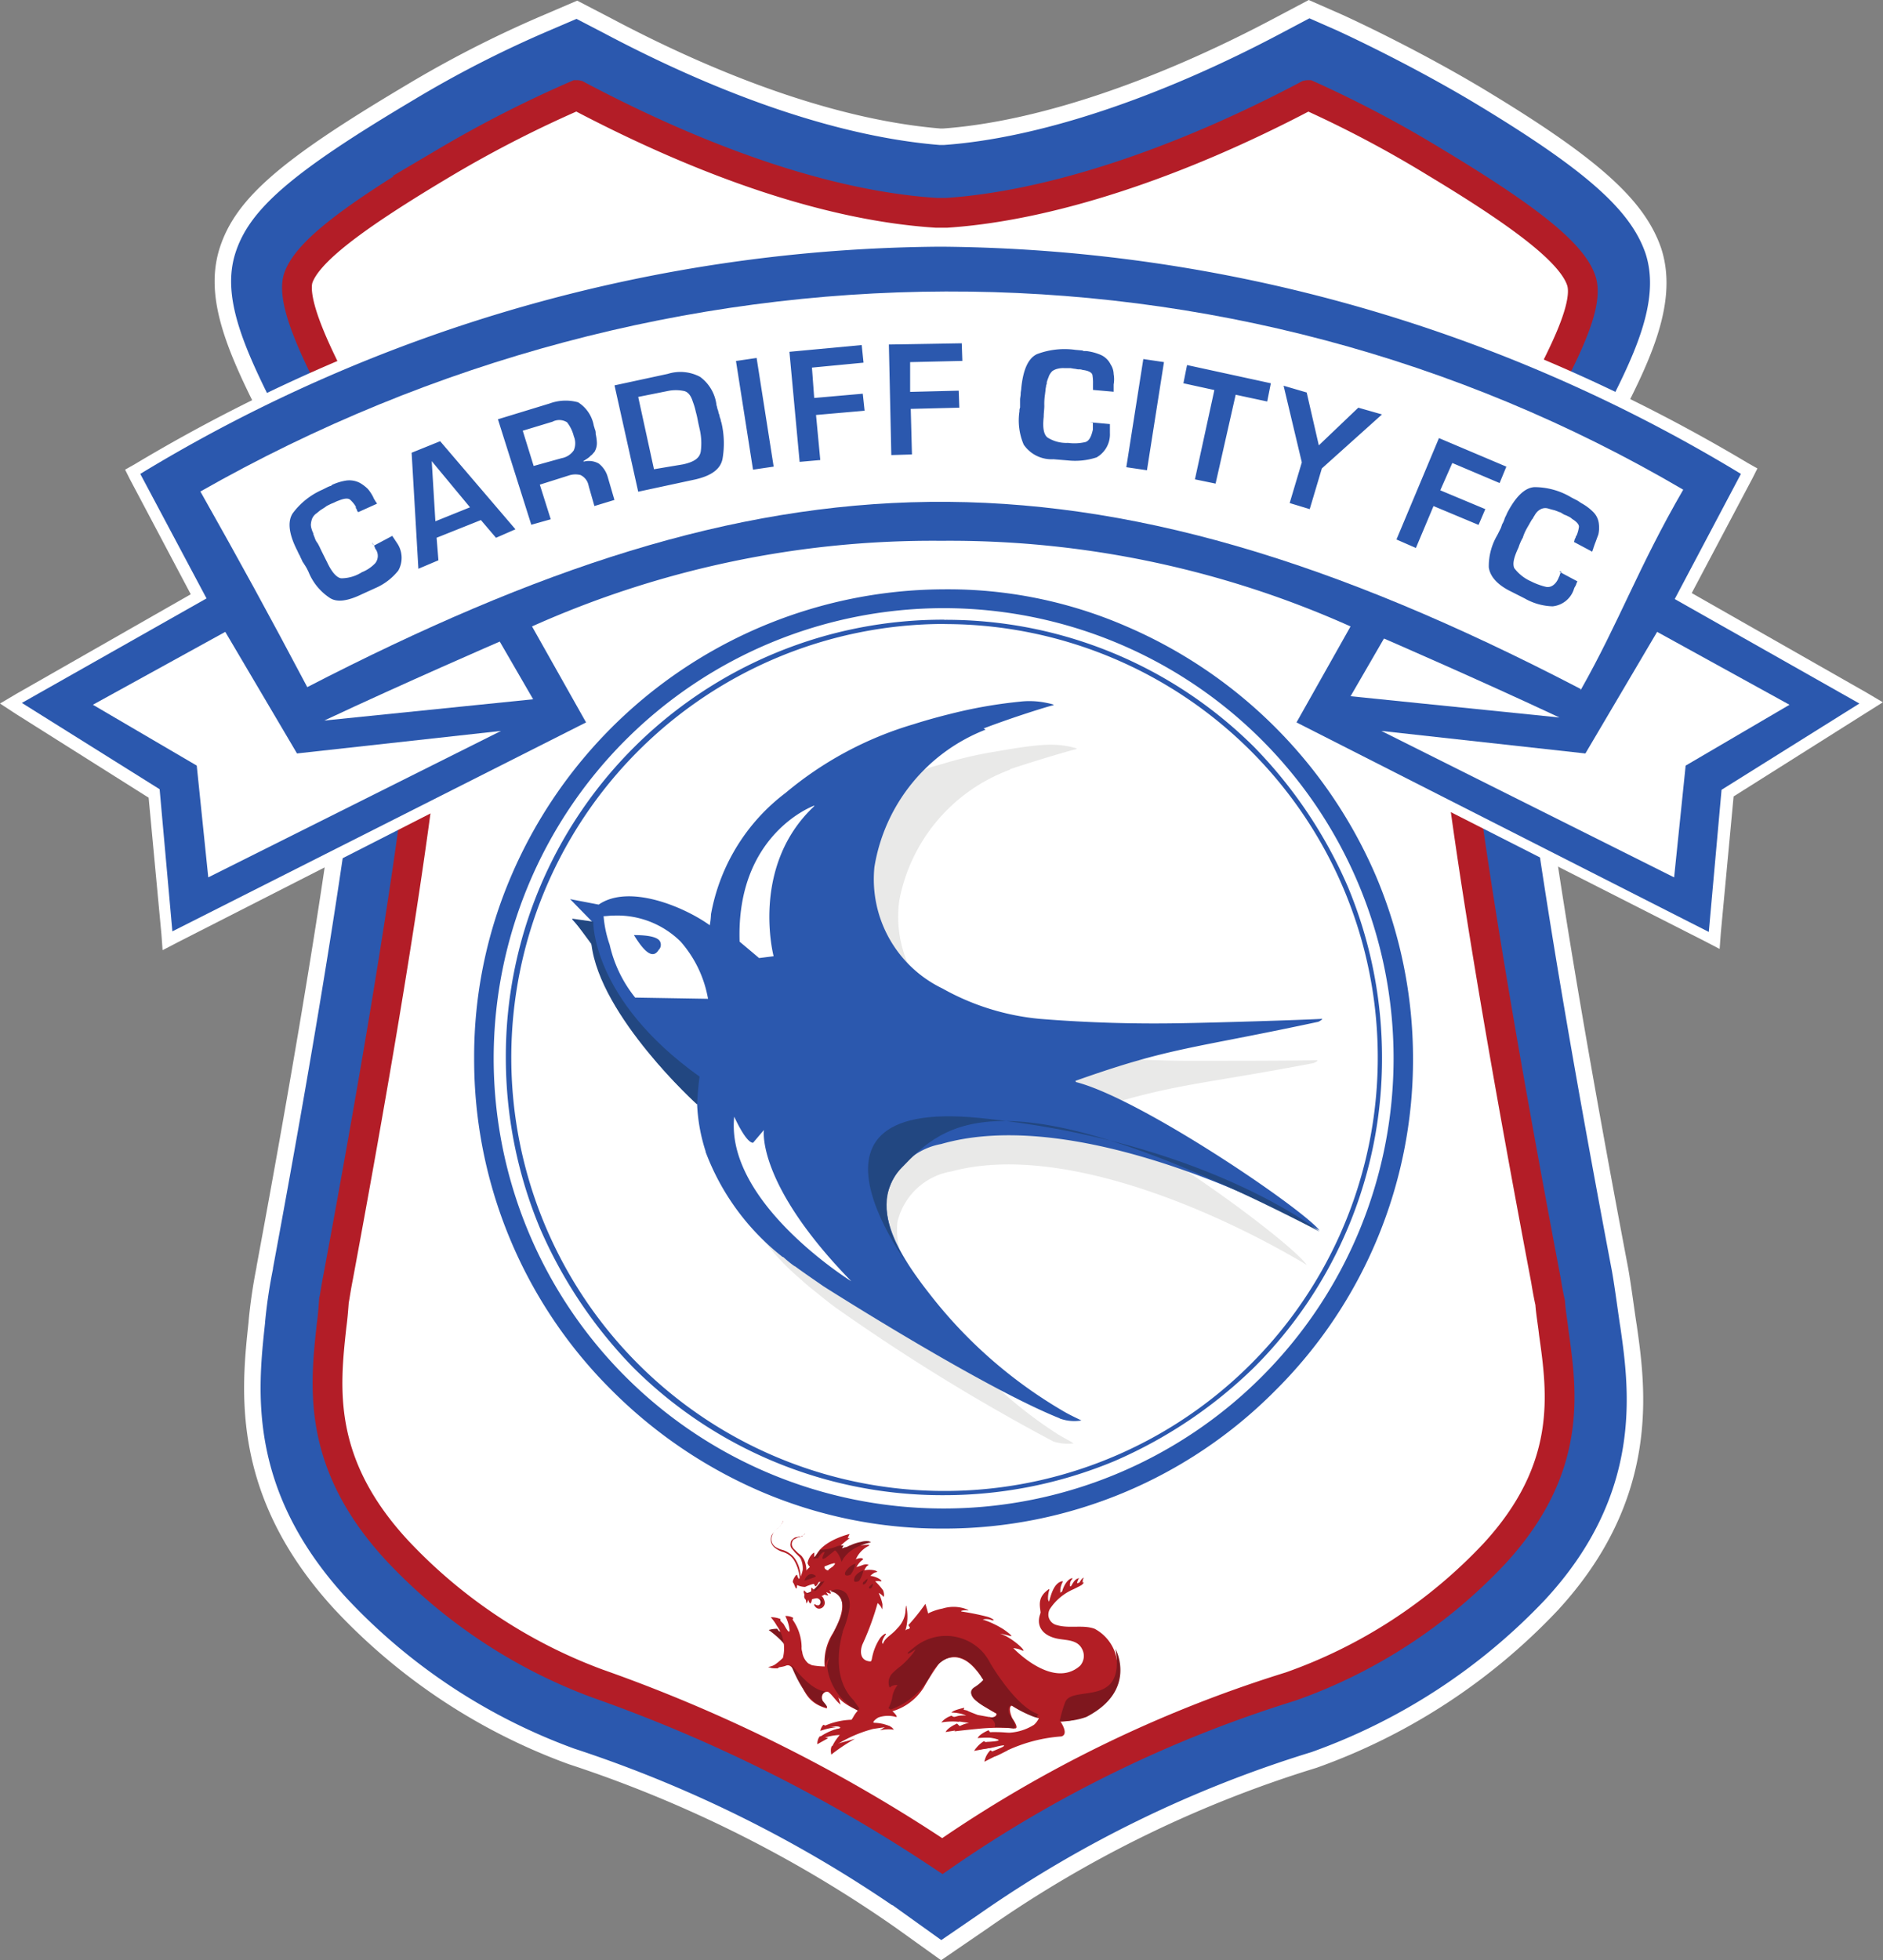
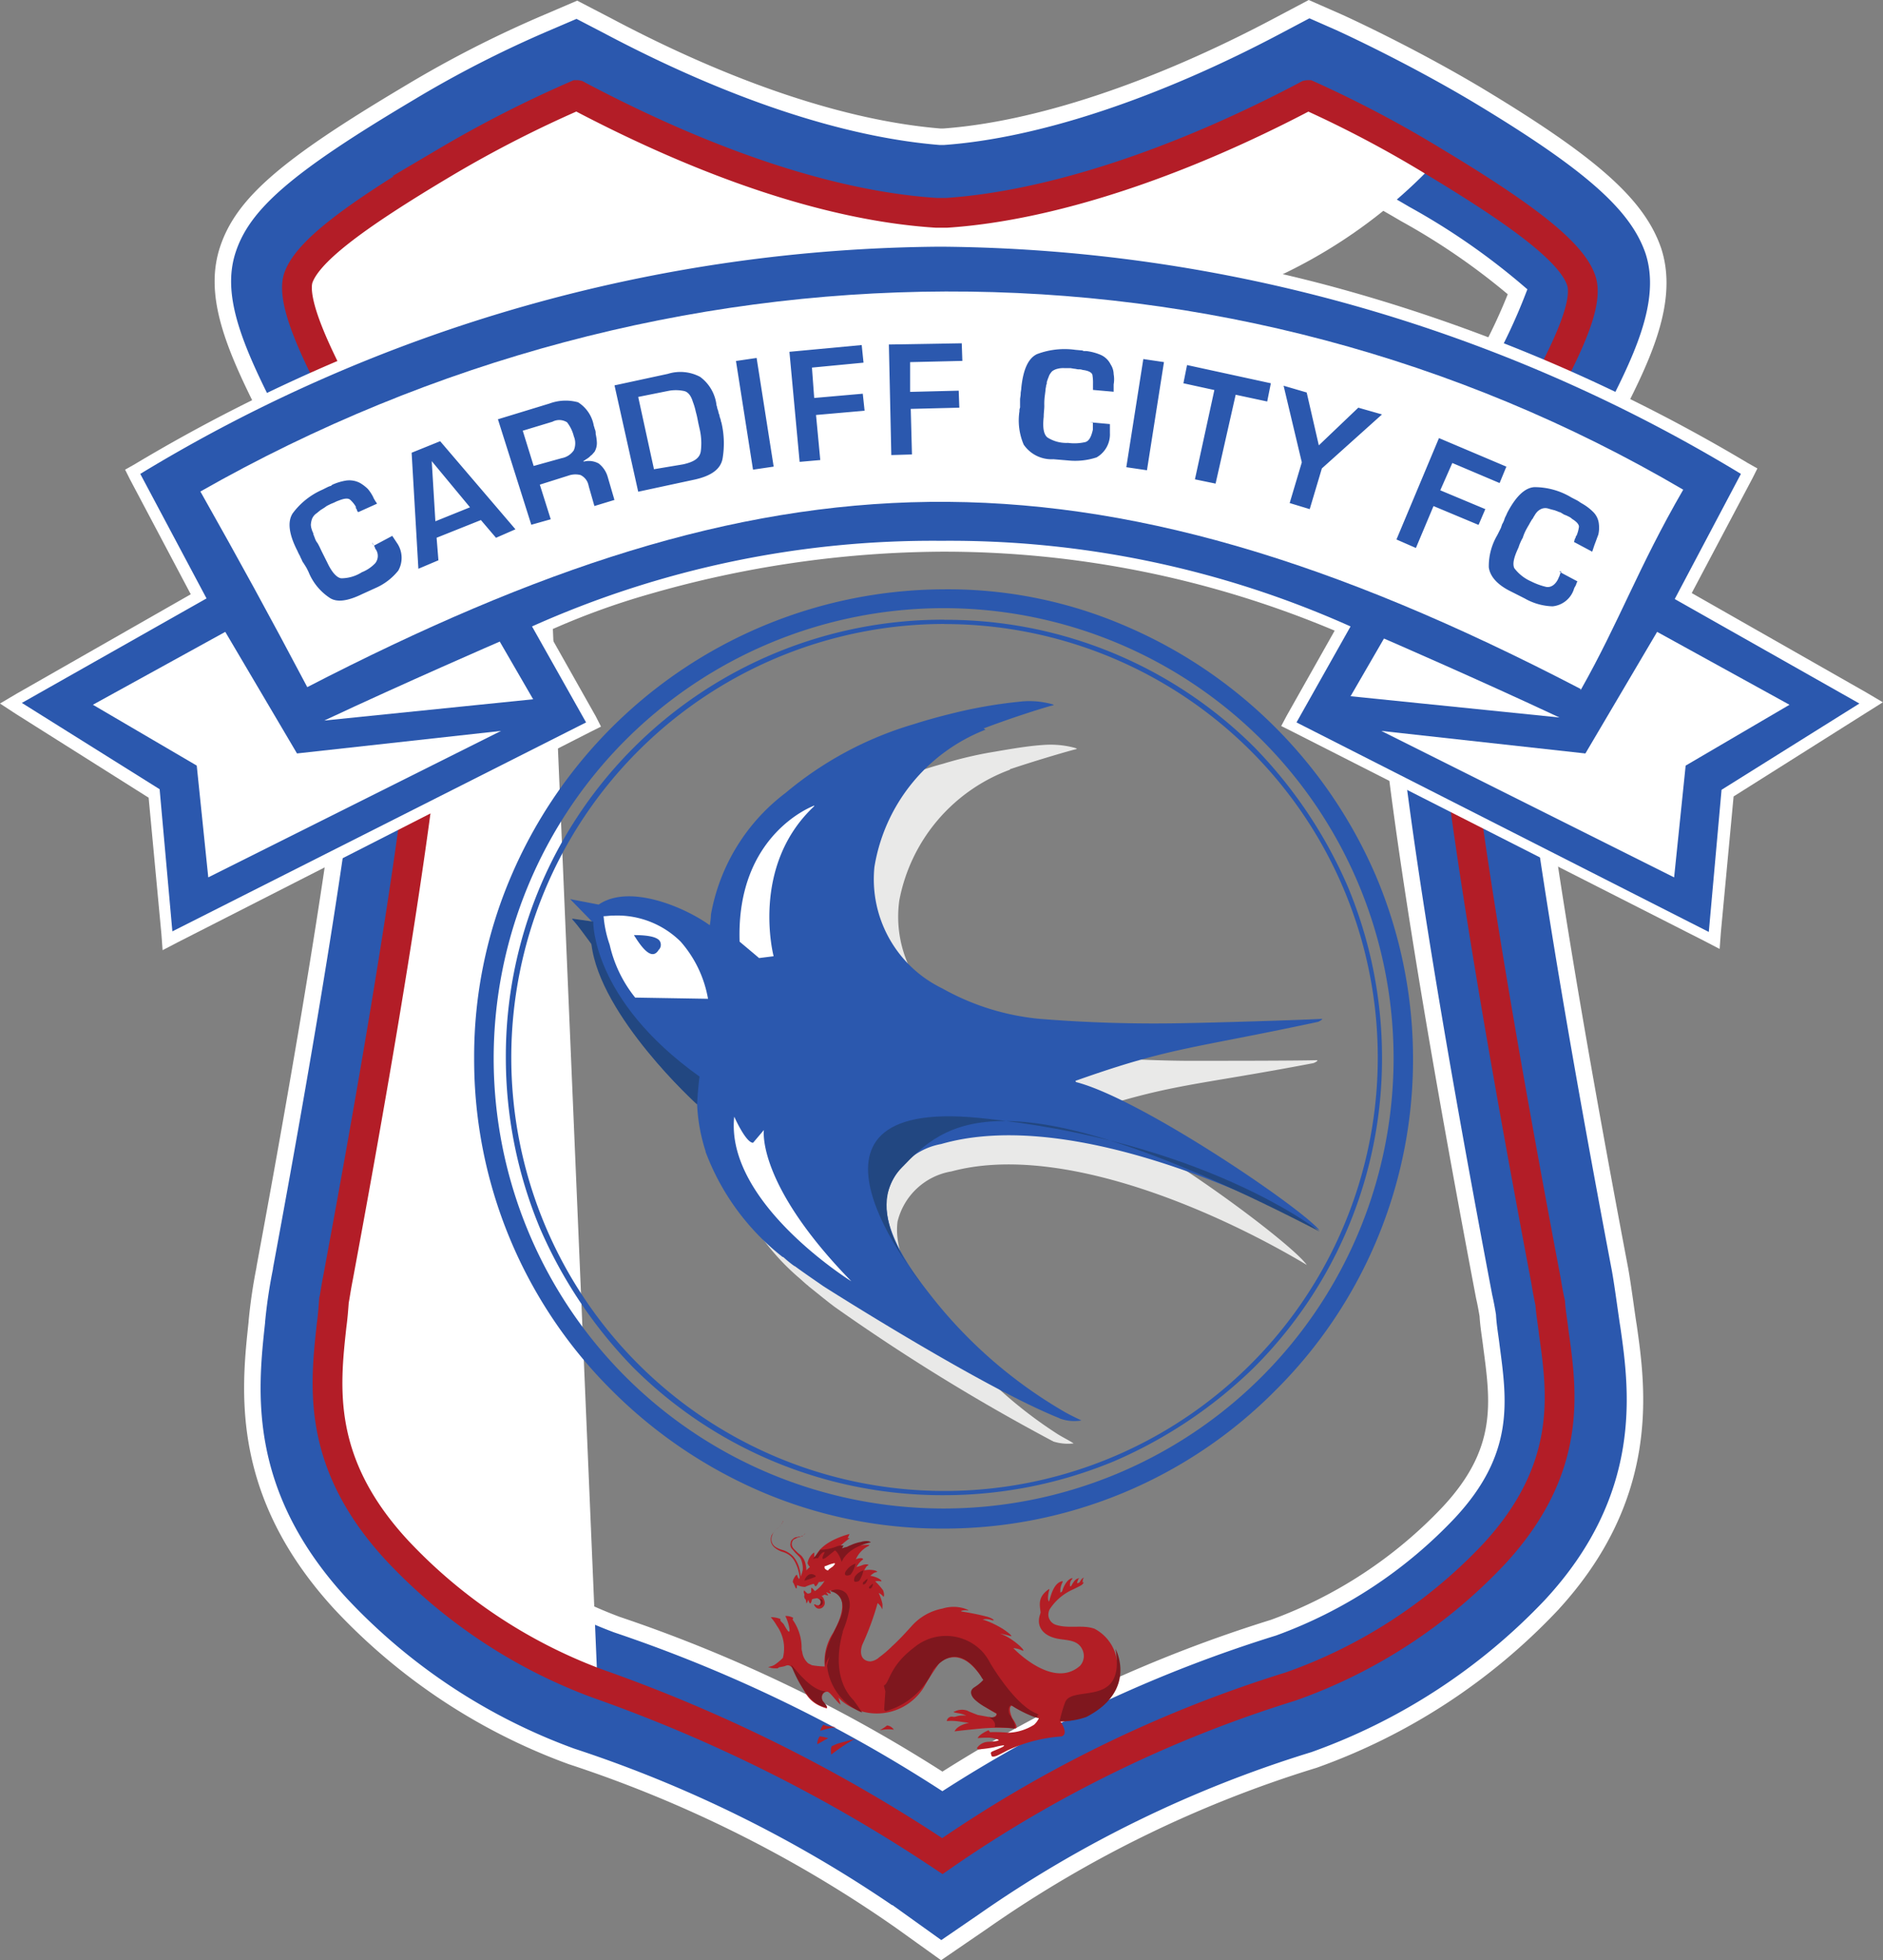
<svg xmlns="http://www.w3.org/2000/svg" viewBox="0 0 83.613 87">
  <rect x="0" y="0" width="83.613" height="87" fill="#808080" stroke="none" />
  <path data-name="Path 526" d="M17.688 58.216c-.027.351-.081.7-.108 1.079v.027c-.27 2.562-.539 4.773 2.157 7.685a20.125 20.125 0 0 0 7.658 5.1 64.907 64.907 0 0 1 14.452 6.957 60.767 60.767 0 0 1 14.7-6.822 20.2 20.2 0 0 0 7.792-5.123c2.535-2.723 2.211-4.907 1.887-7.361-.054-.458-.135-.89-.162-1.375-.027-.162-.081-.485-.162-.836-5.1-26.855-4.53-30.684-4.341-31.925.162-1.186.917-3.128 4.1-9.033.135-.243.216-.458.27-.539a24.8 24.8 0 0 0 1.456-3.1 29.905 29.905 0 0 0-4.988-3.451c-1.51-.89-3.02-1.7-4.071-2.184-5.774 2.852-11.439 4.632-16.074 4.955h-.89a43.894 43.894 0 0 1-15.991-4.961c-1.079.512-2.562 1.267-4.071 2.157a34.948 34.948 0 0 0-5.124 3.456 29.67 29.67 0 0 0 1.51 3.236c.054.108.162.3.3.593 2.723 5.042 3.829 7.415 4.018 8.844.189 1.24.755 5.069-4.179 31.79v.027a5.6 5.6 0 0 1-.135.809m24.101 28.333-1.807-1.294a55.829 55.829 0 0 0-14.614-7.307 26.415 26.415 0 0 1-10.218-6.741c-4.584-4.961-4.071-9.545-3.748-12.538v-.027a23.054 23.054 0 0 1 .351-2.373v-.027c4.368-23.512 4.314-28.662 4.179-29.741-.108-.485-.728-2-3.343-6.876a3.909 3.909 0 0 0-.377-.674c-1.753-3.37-2.8-5.743-2.1-7.873.674-2.049 2.615-3.721 8.008-6.93a49.684 49.684 0 0 1 6.17-3.154l1.321-.566 1.348.7c5.447 2.889 10.543 4.589 14.776 4.936h.162c4.125-.297 9.41-2.047 14.853-4.935l1.375-.728 1.348.593c.944.431 3.478 1.645 6.067 3.182 5.123 3.074 7.172 4.907 7.873 6.957.755 2.319-.593 4.961-2.022 7.712a4.275 4.275 0 0 1-.351.62c-2.773 5.152-3.312 6.632-3.42 7.037-.135 1.079-.162 6.255 4.314 29.848.135.755.3 2.049.377 2.508.4 2.8 1.052 7.55-3.451 12.4a26.949 26.949 0 0 1-10.516 6.849 52.5 52.5 0 0 0-14.7 7.172Z" fill="#2b58ae" />
  <path data-name="Path 527" d="M17.688 58.216c-.027.351-.081.7-.108 1.079v.027c-.27 2.562-.539 4.773 2.157 7.685a20.125 20.125 0 0 0 7.658 5.1 64.907 64.907 0 0 1 14.452 6.957 60.767 60.767 0 0 1 14.7-6.822 20.2 20.2 0 0 0 7.792-5.123c2.535-2.723 2.211-4.907 1.887-7.361-.054-.458-.135-.89-.162-1.375-.027-.162-.081-.485-.162-.836-5.1-26.855-4.53-30.684-4.341-31.925.162-1.186.917-3.128 4.1-9.033.135-.243.216-.458.27-.539a24.8 24.8 0 0 0 1.456-3.1 29.905 29.905 0 0 0-4.988-3.451c-1.51-.89-3.02-1.7-4.071-2.184-5.774 2.852-11.439 4.632-16.074 4.955h-.89a43.894 43.894 0 0 1-15.991-4.961c-1.079.512-2.562 1.267-4.071 2.157a34.948 34.948 0 0 0-5.124 3.456 29.67 29.67 0 0 0 1.51 3.236c.054.108.162.3.3.593 2.723 5.042 3.829 7.415 4.018 8.844.189 1.24.755 5.069-4.179 31.79v.027a5.6 5.6 0 0 1-.135.809Zm24.105 28.338-1.807-1.294a55.829 55.829 0 0 0-14.614-7.307 26.415 26.415 0 0 1-10.218-6.741c-4.584-4.961-4.071-9.545-3.748-12.538v-.027a23.054 23.054 0 0 1 .351-2.373v-.027c4.368-23.512 4.314-28.662 4.179-29.741-.108-.485-.728-2-3.343-6.876a3.909 3.909 0 0 0-.377-.674c-1.753-3.37-2.8-5.743-2.1-7.873.674-2.049 2.615-3.721 8.008-6.93a49.684 49.684 0 0 1 6.17-3.154l1.321-.566 1.348.7c5.447 2.889 10.543 4.589 14.776 4.936h.162c4.125-.297 9.41-2.047 14.853-4.935l1.375-.728 1.348.593c.944.431 3.478 1.645 6.067 3.182 5.123 3.074 7.172 4.907 7.873 6.957.755 2.319-.593 4.961-2.022 7.712a4.275 4.275 0 0 1-.351.62c-2.773 5.152-3.312 6.632-3.42 7.037-.135 1.079-.162 6.255 4.314 29.848.135.755.3 2.049.377 2.508.4 2.8 1.052 7.55-3.451 12.4a26.949 26.949 0 0 1-10.516 6.849 52.5 52.5 0 0 0-14.7 7.172Z" fill="none" stroke="#fff" stroke-miterlimit="41.738" stroke-width=".732" />
-   <path data-name="Path 528" d="M26.532 74.722a23.255 23.255 0 0 1-8.871-5.878c-3.613-3.883-3.236-7.28-2.939-10 .054-.4.081-.755.108-1.132.027-.081.081-.512.189-1.052 3.155-16.96 4.584-27.5 4.125-30.469-.243-1.591-3.613-7.631-3.991-8.386-1.025-1.941-2.238-4.368-1.914-5.447.377-1.132 2.292-2.642 6.606-5.2a52.59 52.59 0 0 1 5.77-2.939c.027 0 .027.027.054.027 5.824 3.074 11.3 4.907 15.908 5.2h.458c4.53-.3 10.219-2.157 15.989-5.2.027 0 .027-.027.054-.027a50.717 50.717 0 0 1 5.662 2.993c4.125 2.481 6.067 4.044 6.471 5.231.377 1.079-.782 3.29-1.834 5.285-.377.7-3.8 6.9-4.018 8.493-.458 2.966 1.052 13.536 4.287 30.6.081.512.162.89.189 1 .027.431.108.863.162 1.348.377 2.669.836 6.013-2.642 9.788a22.8 22.8 0 0 1-9.06 5.9 56.392 56.392 0 0 0-15.45 7.523 68.623 68.623 0 0 0-15.313-7.658" fill="#fff" />
+   <path data-name="Path 528" d="M26.532 74.722a23.255 23.255 0 0 1-8.871-5.878c-3.613-3.883-3.236-7.28-2.939-10 .054-.4.081-.755.108-1.132.027-.081.081-.512.189-1.052 3.155-16.96 4.584-27.5 4.125-30.469-.243-1.591-3.613-7.631-3.991-8.386-1.025-1.941-2.238-4.368-1.914-5.447.377-1.132 2.292-2.642 6.606-5.2a52.59 52.59 0 0 1 5.77-2.939c.027 0 .027.027.054.027 5.824 3.074 11.3 4.907 15.908 5.2h.458c4.53-.3 10.219-2.157 15.989-5.2.027 0 .027-.027.054-.027a50.717 50.717 0 0 1 5.662 2.993a22.8 22.8 0 0 1-9.06 5.9 56.392 56.392 0 0 0-15.45 7.523 68.623 68.623 0 0 0-15.313-7.658" fill="#fff" />
  <path data-name="Path 529" d="M26.532 74.722a23.255 23.255 0 0 1-8.871-5.878c-3.613-3.883-3.236-7.28-2.939-10 .054-.4.081-.755.108-1.132.027-.081.081-.512.189-1.052 3.155-16.96 4.584-27.5 4.125-30.469-.243-1.591-3.613-7.631-3.991-8.386-1.025-1.941-2.238-4.368-1.914-5.447.377-1.132 2.292-2.642 6.606-5.2a52.59 52.59 0 0 1 5.77-2.939c.027 0 .027.027.054.027 5.824 3.074 11.3 4.907 15.908 5.2h.458c4.53-.3 10.219-2.157 15.989-5.2.027 0 .027-.027.054-.027a50.717 50.717 0 0 1 5.662 2.993c4.125 2.481 6.067 4.044 6.471 5.231.377 1.079-.782 3.29-1.834 5.285-.377.7-3.8 6.9-4.018 8.493-.458 2.966 1.052 13.536 4.287 30.6.081.512.162.89.189 1 .027.431.108.863.162 1.348.377 2.669.836 6.013-2.642 9.788a22.8 22.8 0 0 1-9.06 5.9 56.392 56.392 0 0 0-15.45 7.523 68.623 68.623 0 0 0-15.313-7.658Z" fill="none" stroke="#b31d27" stroke-miterlimit="41.738" stroke-width="1.322" />
  <path data-name="Path 530" d="m57.216 32.142 2.4-4.26a44.739 44.739 0 0 0-17.85-3.667 44.188 44.188 0 0 0-17.823 3.667l2.4 4.26-18.874 9.6-.593-6.525-6.391-4.019 8.332-4.719-2.912-5.557.189-.1a72.591 72.591 0 0 1 18.66-7.878 67.213 67.213 0 0 1 16.987-2.211h.027a67.055 67.055 0 0 1 16.986 2.211 73.548 73.548 0 0 1 18.658 7.878l.189.108-2.939 5.554 8.332 4.719-6.363 4.018-.593 6.525Z" fill="#2b58ae" fill-rule="evenodd" />
  <g data-name="Group 133" fill="#fff">
    <path data-name="Path 531" d="M41.793 10.437h-.539a68.024 68.024 0 0 0-16.582 2.238 73.751 73.751 0 0 0-18.686 7.927l-.431.243.216.431 2.7 5.1-7.743 4.418-.728.431.7.458 5.9 3.721.566 6.04.054.728.674-.351 18.308-9.329.485-.243-.233-.457-2.13-3.775a32.882 32.882 0 0 1 4.5-1.645 47.72 47.72 0 0 1 12.969-1.887 44.748 44.748 0 0 1 17.472 3.505l-2.13 3.775-.243.458.485.243 18.308 9.3.674.351.054-.728.566-6.04 5.9-3.721.728-.458-.728-.431-7.759-4.417 2.7-5.1.216-.431-.431-.243a73.425 73.425 0 0 0-18.713-7.9 67.633 67.633 0 0 0-16.56-2.238h-.539Zm0 .512a69.515 69.515 0 0 1 35.511 10.084l-2.939 5.554 8.2 4.638-6.121 3.829-.566 6.309-18.308-9.3 2.4-4.26a43.508 43.508 0 0 0-18.173-3.8 43.508 43.508 0 0 0-18.173 3.8l2.4 4.26-18.37 9.274-.566-6.309-6.117-3.83 8.2-4.638-2.942-5.527a69.32 69.32 0 0 1 35.51-10.084h.054Z" />
    <g data-name="Group 132" fill-rule="evenodd">
      <path data-name="Path 532" d="m10.003 28.044-5.878 3.235 4.611 2.7.512 4.961 13-6.5-9.06 1Z" />
      <path data-name="Path 533" d="M22.191 28.475s-4.233 1.834-7.792 3.505l9.275-.944Zm51.392-.431 5.878 3.236-4.611 2.7-.512 4.961-13-6.5 9.06 1Z" />
      <path data-name="Path 534" d="M61.454 28.34s4.233 1.834 7.792 3.505l-9.275-.944Z" />
      <path data-name="Path 535" d="M70.186 30.578c-22.11-11.513-36.158-10.6-56.542-.081-1.726-3.263-2.966-5.527-4.746-8.682 20.627-11.729 45.676-11.918 65.844-.081-2 3.451-2.831 5.851-4.557 8.9" />
    </g>
  </g>
  <g data-name="Group 134" fill="#2b58ae">
    <path data-name="Path 536" d="m16.609 24.215.809-.431c.027.027.027.054.054.081s.027.054.054.081.027.054.054.081.027.054.054.081a1.161 1.161 0 0 1 .054 1.213 2.64 2.64 0 0 1-1.025.782l-.593.27c-.62.3-1.105.377-1.429.162a2.5 2.5 0 0 1-.944-1.159l-.081-.162-.081-.135c-.027-.027-.027-.054-.054-.081l-.054-.081c-.027-.081-.081-.162-.108-.243a1.59 1.59 0 0 1-.108-.216c-.377-.728-.458-1.294-.216-1.672a3.27 3.27 0 0 1 1.321-1.052l.27-.135c.027 0 .054-.027.081-.027s.054-.027.081-.054a2.367 2.367 0 0 1 .62-.189 1.019 1.019 0 0 1 .62.108 1.731 1.731 0 0 1 .351.27 1.808 1.808 0 0 1 .243.377.094.094 0 0 0 .027.054l.027.054c.027.027.027.054.054.081s.027.054.054.081l-.836.377c-.027-.027-.054-.054-.054-.081s-.027-.054-.054-.108v-.054a1.3 1.3 0 0 0-.243-.3c-.081-.081-.243-.081-.512.027a1.314 1.314 0 0 0-.189.081c-.054.027-.135.054-.189.081l-.162.081c-.027.027-.081.054-.108.081-.054.027-.081.054-.135.081-.081.054-.162.135-.243.189a.565.565 0 0 0-.162.216.958.958 0 0 0-.054.27.787.787 0 0 0 .054.243c0 .027.027.054.027.081a.1.1 0 0 1 .027.081c.027.081.054.135.081.216a.676.676 0 0 0 .108.189c.081.135.135.27.216.431l.216.431c.216.458.431.674.62.7a1.723 1.723 0 0 0 .917-.27 1.645 1.645 0 0 0 .593-.4.517.517 0 0 0 0-.647l-.027-.081-.027-.054c-.027-.027-.027-.054-.054-.054 0-.027-.027-.054-.027-.081Zm2.562-3.748.162 2.669 1.537-.62Zm.216 3.4.081 1-.89.377-.3-5.15 1.267-.512 3.343 3.91-.863.377-.671-.787Zm5.554-3.532a.827.827 0 0 0 .539-.351.8.8 0 0 0 0-.62 1.656 1.656 0 0 0-.3-.62.644.644 0 0 0-.647-.027l-1.321.4.485 1.564Zm-2.831-1.726 2.292-.7a2.074 2.074 0 0 1 1.267-.054 1.541 1.541 0 0 1 .7 1.052c.027.054.027.108.054.162a.459.459 0 0 1 .027.189 2.081 2.081 0 0 1 .054.4.761.761 0 0 1-.108.4c-.054.054-.108.135-.162.162a.715.715 0 0 1-.162.135c-.027.027-.054.027-.081.054s-.054.027-.081.054v.027a.91.91 0 0 1 .674.081 1.148 1.148 0 0 1 .4.593l.3 1.025-.89.27-.24-.837-.027-.108a.65.65 0 0 0-.351-.431.939.939 0 0 0-.539.027l-1.267.4.485 1.537-.863.243Zm8.224 2c.485-.108.728-.27.782-.566a2.781 2.781 0 0 0-.054-1.025l-.054-.243c-.027-.135-.054-.3-.108-.485a2.946 2.946 0 0 0-.135-.458c-.081-.27-.216-.458-.431-.485a1.734 1.734 0 0 0-.647 0l-1.348.27.7 3.209Zm-3.047-3.505 2.373-.512a1.862 1.862 0 0 1 1.429.135 1.816 1.816 0 0 1 .728 1.267c.027.054.027.135.054.189s.027.135.054.189.027.135.054.189.027.135.054.189a4.024 4.024 0 0 1 .054 1.591c-.081.485-.512.782-1.24.944l-2.508.539Zm7.067 3.606-.917.135-.757-4.823.917-.135Zm1.8-3.047 2.157-.189.081.755-2.157.189.189 2-.917.081-.453-4.885 3.209-.3.081.782-2.29.219Zm4.26-.27 2.157-.054.027.755-2.157.054.054 2.022-.917.027-.108-4.907 3.236-.054.027.782-2.319.054Zm7.981 1.348.89.081v.4a1.18 1.18 0 0 1-.593 1.079 3.054 3.054 0 0 1-1.267.135l-.647-.054a1.5 1.5 0 0 1-1.321-.647 2.726 2.726 0 0 1-.189-1.483.342.342 0 0 1 .027-.162v-.351c0-.081.027-.162.027-.27 0-.081.027-.162.027-.243.081-.809.3-1.321.7-1.51a3.464 3.464 0 0 1 1.7-.189l.3.027c.027 0 .054.027.081.027h.108a2.332 2.332 0 0 1 .62.162.887.887 0 0 1 .458.431.815.815 0 0 1 .135.431 1.309 1.309 0 0 1 0 .458v.324l-.917-.081v-.27a2.041 2.041 0 0 0-.027-.4c-.027-.108-.189-.189-.431-.216a.459.459 0 0 0-.189-.027c-.054 0-.135-.027-.189-.027l-.162-.027h-.27a1.011 1.011 0 0 0-.3.027.666.666 0 0 0-.243.108.819.819 0 0 0-.135.189c-.027.081-.054.135-.081.216 0 .027-.027.054-.027.108a.162.162 0 0 1-.027.108c0 .081-.027.135-.027.216l-.027.216a2.772 2.772 0 0 0-.027.485c0 .162-.027.3-.027.485-.054.485 0 .782.162.917a1.56 1.56 0 0 0 .917.243 2.146 2.146 0 0 0 .728-.027c.189-.027.3-.216.377-.566v-.324Zm2.535 2.13-.917-.135.755-4.8.917.135Zm3.047.593-.917-.189.863-3.964-1.375-.3.162-.809 3.721.809-.162.809-1.4-.3Zm4.719-.674-.539 1.807-.89-.27.539-1.807-.809-3.4 1.025.3.539 2.346 1.753-1.672 1.052.3Zm5.258.971 2 .836-.3.7-2-.836-.782 1.86-.863-.377 1.887-4.5 2.993 1.267-.3.728-2.1-.89Zm5.285 3.613.809.431c-.027.027-.027.054-.054.108 0 .027-.027.054-.027.081-.027.027-.027.054-.054.081 0 .027-.027.054-.027.081a1.11 1.11 0 0 1-.944.755 2.64 2.64 0 0 1-1.24-.351l-.593-.3c-.62-.3-.944-.674-1-1.079a2.7 2.7 0 0 1 .377-1.429l.081-.162.081-.162a2160335096266.758 2160335096266.758 0 0 1 .054-.162.958.958 0 0 0 .108-.243c.027-.081.081-.162.108-.243.377-.728.782-1.132 1.213-1.159a3.179 3.179 0 0 1 1.645.458l.278.143c.027.027.054.027.081.054s.054.027.081.054a2.283 2.283 0 0 1 .512.377.867.867 0 0 1 .27.566 1.352 1.352 0 0 1-.027.458c-.054.135-.108.3-.162.431 0 .027-.027.054-.027.081s-.027.054-.027.081-.027.054-.027.081-.027.054-.027.081l-.809-.431c0-.027.027-.054.027-.108l.054-.108v-.027a.026.026 0 0 1 .027-.027 1.546 1.546 0 0 0 .108-.377c.027-.108-.081-.243-.3-.377a.564.564 0 0 0-.162-.108 1.315 1.315 0 0 0-.189-.081l-.135-.081c-.027-.027-.081-.027-.135-.054s-.081-.027-.135-.054c-.108-.027-.216-.054-.3-.081a.46.46 0 0 0-.27 0 .587.587 0 0 0-.216.135.82.82 0 0 0-.135.189c-.027.027-.027.054-.054.081 0 .027-.027.054-.054.081-.027.054-.081.135-.108.189s-.081.135-.108.189a2.087 2.087 0 0 0-.189.431 2.087 2.087 0 0 0-.189.431c-.216.458-.27.728-.189.917a1.885 1.885 0 0 0 .755.593 2.949 2.949 0 0 0 .674.243c.189.027.4-.081.539-.4a.094.094 0 0 1 .027-.054c0-.027.027-.054.027-.081s.027-.054.027-.081a.1.1 0 0 0 .027-.081Zm-27.341.782a20.974 20.974 0 0 0-19.2 12.727 20.316 20.316 0 0 0-1.644 8.116 20.689 20.689 0 0 0 6.125 14.723 21.212 21.212 0 0 0 6.606 4.476 20.316 20.316 0 0 0 8.116 1.645 20.689 20.689 0 0 0 14.722-6.121 20.689 20.689 0 0 0 6.121-14.723 20.79 20.79 0 0 0-1.645-8.116 21.137 21.137 0 0 0-11.082-11.082 19.865 19.865 0 0 0-8.116-1.645m0 .836a19.98 19.98 0 1 1-19.98 19.98 19.988 19.988 0 0 1 19.98-19.98" />
    <path data-name="Path 537" d="M41.928 27.504a19.435 19.435 0 0 0-13.774 5.663 19.359 19.359 0 0 0-5.693 13.755 19.686 19.686 0 0 0 1.51 7.577 20.522 20.522 0 0 0 4.152 6.2 19.435 19.435 0 0 0 13.778 5.662 19.686 19.686 0 0 0 7.577-1.51 20.522 20.522 0 0 0 6.2-4.152 19.359 19.359 0 0 0 5.689-13.751 19.686 19.686 0 0 0-1.51-7.577 20.522 20.522 0 0 0-4.152-6.2 19.4 19.4 0 0 0-13.778-5.662m0 .189a19.238 19.238 0 1 1-19.224 19.247 19.246 19.246 0 0 1 19.225-19.252" />
  </g>
  <path data-name="Path 538" d="M44.84 34.164a7.71 7.71 0 0 0-4.907 5.8 5.252 5.252 0 0 0 2.642 5.312 10.263 10.263 0 0 0 4.044 1.429 56.3 56.3 0 0 0 6.04.377c1.483 0 4.8 0 5.8-.027.135 0-.108.135-.162.135-5.393 1.025-6.229.89-10.273 2.211l.027.054c2.669.782 9.248 5.662 9.976 6.687-4.018-2.4-10.947-5.447-15.774-4.152a2.967 2.967 0 0 0-2.399 2.232c-.189 1.483.863 3.1 1.7 4.233a19.394 19.394 0 0 0 5.339 5.15c.243.162.539.3.782.458a2.168 2.168 0 0 1-.89-.081c-.027 0-.027-.027-.054-.027a89.4 89.4 0 0 1-9.68-5.959c-.4-.3-.782-.62-1.159-.917a.026.026 0 0 0-.027-.027c-.135-.108-.27-.243-.431-.377a10.419 10.419 0 0 1-3.08-4.634v-.027a6.57 6.57 0 0 1-.243-2.049 18.1 18.1 0 0 1-2.857-3.317c-.027-.054-.054-.081-.081-.135l-.027-.027a7.206 7.206 0 0 1-1.105-3.1c-.027-.135-.054-.243-.081-.377a2.786 2.786 0 0 0-.593-1.105l.674.081-.62-.89 1.186.189c1.159-1.24 3.4.216 4.4 1.025l.081-.485a8.548 8.548 0 0 1 3.316-5.15 14.838 14.838 0 0 1 5.474-2.777 17.9 17.9 0 0 1 2-.485c.809-.135 1.672-.3 2.481-.351a4.205 4.205 0 0 1 1.159.081s.4.081.27.108c-.243.054-1.645.458-2.939.89" fill="#e9e9e8" />
  <path data-name="Path 539" d="M43.762 32.385a7.9 7.9 0 0 0-4.934 6.094 5.383 5.383 0 0 0 3.02 5.393 10.878 10.878 0 0 0 4.34 1.35 63.461 63.461 0 0 0 6.39.189c1.564-.027 5.069-.135 6.094-.189.135-.027-.108.135-.162.135-5.662 1.213-6.5 1.105-10.758 2.615l.027.054c2.858.728 9.976 5.554 10.812 6.579-4.368-2.346-11.756-5.285-16.8-3.829a3.016 3.016 0 0 0-2.427 2.4c-.135 1.51 1.052 3.155 1.941 4.287a20.712 20.712 0 0 0 5.878 5.15c.27.162.566.3.836.431a1.86 1.86 0 0 1-.944-.081c-.027 0-.027-.027-.054-.027-3.478-1.4-10.462-5.851-10.462-5.851-.431-.3-.863-.593-1.267-.89h-.027a.026.026 0 0 0-.027-.027 5.647 5.647 0 0 1-.458-.377h-.026a10.686 10.686 0 0 1-3.423-4.669v-.027a7.829 7.829 0 0 1-.377-2.1 21.408 21.408 0 0 1-2.993-3.4 12 12 0 0 1-1.564-3.236 2.946 2.946 0 0 0-.135-.458c-.108-.377-.539-.728-.863-1.105l.917.135-1-1.025 1.267.243c1.375-.944 3.856.135 4.934.917a3.334 3.334 0 0 0 .054-.485 8.68 8.68 0 0 1 3.316-5.393 15.771 15.771 0 0 1 5.689-3.047c.674-.216 1.375-.4 2.076-.566a21.159 21.159 0 0 1 2.615-.431 3.707 3.707 0 0 1 1.213.054s.431.081.27.108c-.243.054-1.726.512-3.074 1.025" fill="#2b58ae" />
  <path data-name="Path 540" d="M28.204 44.276a5.761 5.761 0 0 1-1.132-2.346 5.057 5.057 0 0 1-.27-1.267c.135 0 .27-.027.431-.027h.027a4 4 0 0 1 2.966 1.159 5.192 5.192 0 0 1 1.213 2.535Zm5.716 5.878s-.351 2.373 3.883 6.714c0 0-5.608-3.478-5.2-7.307 0 0 .512 1.159.836 1.159Zm2.238-14.4s-3.478 1.24-3.316 6.04c0 0 .836.7.863.728l.647-.081s-1.052-3.989 1.802-6.659" fill="#fff" />
  <path data-name="Path 541" d="M31.062 47.781s-.081.593-.108 1.24c0 0-4.314-3.91-4.692-7.118 0 0-.809-1.105-.863-1.132l.944.135s-.081 3.451 4.719 6.876m27.53 6.876s-5.069-4.044-15.126-5.042c-9.3-.917-2.562 7.334-2.562 7.334s-2.777-3.155-.863-5.123c1.887-1.968 4.4-4.5 18.551 2.831" fill="#224781" />
  <path data-name="Path 542" d="M29.282 42.122a.321.321 0 0 0 0-.377q-.2-.243-1.132-.243c.512.836.863 1.052 1.105.647" fill="#2b58ae" />
-   <path data-name="Path 543" d="M36.428 70.214s-.351.539-.674.485c0 0-.027.189.243.108 0 0 .728-.377.728-.593 0 0 .054-.189-.108-.162Z" fill="#7f171e" />
  <path data-name="Path 544" d="M35.511 70.268v-.135a1.362 1.362 0 0 0-.054-.4 1.723 1.723 0 0 0-.216-.512.821.821 0 0 0-.216-.216 1 1 0 0 0-.3-.135 1.046 1.046 0 0 1-.3-.162.494.494 0 0 1-.189-.27.536.536 0 0 1 .027-.3 1.5 1.5 0 0 1 .162-.216c.054-.054.135-.108.162-.135a.473.473 0 0 0 .108-.135.2.2 0 0 0 .054-.108.026.026 0 0 1 .027-.027.026.026 0 0 1-.027.027c0 .027-.027.054-.054.108a.588.588 0 0 1-.108.135c-.054.054-.108.081-.162.135a.587.587 0 0 0-.135.216.466.466 0 0 0-.027.27.393.393 0 0 0 .162.243 1 1 0 0 0 .3.135 1 1 0 0 1 .3.135.93.93 0 0 1 .243.216 1.39 1.39 0 0 1 .243.539 2.1 2.1 0 0 1 .054.431v.162Z" fill="#b31e25" />
  <path data-name="Path 545" d="m35.511 70.053.027-.027c0-.027.027-.054.027-.081a1.676 1.676 0 0 0 .081-.27 1.048 1.048 0 0 0-.054-.4.435.435 0 0 0-.108-.189l-.162-.162c-.054-.054-.108-.135-.162-.189a.275.275 0 0 1-.054-.243.227.227 0 0 1 .108-.189.245.245 0 0 1 .189-.081.342.342 0 0 1 .162-.027.14.14 0 0 0 .108-.054c.027-.027.054-.027.054-.054a.026.026 0 0 1 .027-.027l-.027.027-.054.054c-.027.027-.081.027-.108.054-.054.027-.108.027-.162.054l-.162.081a.291.291 0 0 0-.081.189.306.306 0 0 0 .081.216l.162.162c.054.054.135.108.189.162a.946.946 0 0 1 .135.216 1.26 1.26 0 0 1 .081.458.459.459 0 0 1-.027.189.293.293 0 0 0-.027.135.1.1 0 0 0-.027.081.026.026 0 0 1-.027.027Z" fill="#b31e25" />
-   <path data-name="Path 546" d="M34.891 72.506a1.885 1.885 0 0 0-.3-.108l-.081-.108a1.311 1.311 0 0 0-.377.054s.755.539.809.863Z" fill="#7f171e" />
  <g data-name="Group 135" fill="#b31e25">
    <path data-name="Path 547" d="M36.854 73.962h-.27a3.654 3.654 0 0 1-.53-.054l-.162-.081a.8.8 0 0 1-.27-.512.526.526 0 0 1-.027-.216 2.157 2.157 0 0 0-.4-1.213l.027-.081a.634.634 0 0 0-.351-.081 1.855 1.855 0 0 1 .189.62c0 .243-.216-.189-.27-.27l-.135-.135v-.081a1.073 1.073 0 0 0-.431-.081 2.134 2.134 0 0 1 .27.377 1.731 1.731 0 0 1 .27 1.429 2.7 2.7 0 0 1-.512.4c-.189.081.458.027.647-.054s.351.108.593.647.4 1 1.186 1.24c.162.027-.108-.162-.162-.351-.081-.3.135-.4.243-.377.135.054.4.458.566.566 0 0-.458-1.537-.485-1.7" />
    <path data-name="Path 548" d="m34.648 73.935-.108.108a1.051 1.051 0 0 1-.431-.054 2.04 2.04 0 0 0 .512-.189Zm3.074-5.851s-1.267.3-1.51 1.025c0 0 0-.027-.054 0v-.187c.027-.054-.243.108-.3.458 0 0 .054.135.108.162a3.632 3.632 0 0 0-.485.539.367.367 0 0 1-.081-.162c-.027-.108-.189.189-.189.243a.1.1 0 0 0 .027.108s.027.054.081.189c.081.135.054-.081.081-.108a.828.828 0 0 0 .351.081 2.113 2.113 0 0 1 .377-.135c.027 0 .054.108.081.108.054 0 .135-.162.135-.162 0-.054.135 0 .27-.081a1.365 1.365 0 0 1-.431.458s-.135-.189-.162-.135v.162s0 .081-.162.081c0 0-.135-.108-.135-.135s-.054.027-.027.108l.027.081a.19.19 0 0 0 .054.216.953.953 0 0 1 .027.162s.054-.027.081-.162c0 0 .054.162.081.162.027.027.081-.081.081-.162 0-.027.135-.054.162-.054a.167.167 0 0 1 .189.054.171.171 0 0 1-.027.243.178.178 0 0 1-.162-.027s-.135-.054 0 .108c.162.189.485 0 .4-.27-.054-.189-.135-.216-.135-.216s.108-.027.108-.054c.027-.027.189.054.189.027s-.054-.081-.081-.135c-.027-.027.189.081.189.054.027-.027-.027-.108-.054-.135s1.186.054.162 1.887a2.346 2.346 0 0 0 .4 3.02 2.456 2.456 0 0 0 3.64-.62 10.046 10.046 0 0 1 .674-1.052.973.973 0 0 1 .755-.27c.674.081 1.025.782 1.429 1.24a5.2 5.2 0 0 0 2.022 1.375 2.636 2.636 0 0 0 3.64-1.672 1.913 1.913 0 0 0-.944-2.211c-.512-.189-1.132 0-1.672-.162a.489.489 0 0 1-.377-.4.533.533 0 0 1 .054-.3 2.372 2.372 0 0 1 1.052-.89c.377-.189.4-.189.458-.3-.054-.054-.351 0-.917.377-1.294.728-1.4 1.78-.4 2.076.431.135 1 .027 1.24.485a.653.653 0 0 1-.081.755c-1.213 1.079-2.966-.782-2.966-.782a1.1 1.1 0 0 1 .4.108c.243.081-.458-.593-1-.755a4.441 4.441 0 0 1 .458.108c.162.054-.054-.135-.3-.3a4.121 4.121 0 0 0-.917-.431.689.689 0 0 1 .4.027c.216.054 0-.108-.243-.162a10.861 10.861 0 0 0-1.079-.216c-.135-.027.135-.081.243-.054s0-.054-.216-.108a1.655 1.655 0 0 0-.89.027 2.441 2.441 0 0 0-1.375.782c-.27.3-.566.62-.863.89a4.882 4.882 0 0 1-.566.485.709.709 0 0 1-.4.189c-.485-.027-.458-.485-.351-.755a12.307 12.307 0 0 0 .674-1.834.667.667 0 0 1 .189.243c.027.108.027-.108.027-.189a2.046 2.046 0 0 0-.162-.485c-.027-.054.162.081.189.135s.081-.054 0-.27a2.89 2.89 0 0 0-.351-.4.653.653 0 0 1 .243 0c.108 0-.054-.108-.108-.135a1.061 1.061 0 0 0-.351-.108s.162-.162.27-.162c.108-.027-.081-.081-.081-.081a1.108 1.108 0 0 0-.458 0s.081-.189.162-.216-.054-.081-.216-.027a2.546 2.546 0 0 1-.243.081.094.094 0 0 0-.054.027.929.929 0 0 1 .3-.351s0-.108-.27-.027l-.054.027a1.183 1.183 0 0 1 .552-.59c.216-.108-.377-.027-.458-.027a1.82 1.82 0 0 0-.782.351.266.266 0 0 1 .054-.162c.054-.054-.108-.027-.108-.027l-.108.027a3.539 3.539 0 0 1 .539-.485c.081-.054-.054-.027-.054-.027" />
  </g>
  <path data-name="Path 549" d="M36.778 69.675a.026.026 0 0 0 .027-.027c.054-.027.108-.081.162-.108.027-.027.108-.108.108-.135 0-.054-.108 0-.135 0-.108.027-.216.081-.3.108-.027 0-.027 0-.027.027v.054a.222.222 0 0 0 .162.108" fill="#fff" />
  <g data-name="Group 136" fill="#b31e25">
    <path data-name="Path 550" d="M43.762 74.448a1.578 1.578 0 0 1-.4.4c-.189.135-.351.377-.027.62a7.685 7.685 0 0 0 .917.593s0 .162-.243.162l-.593-.108s-.431-.162-.458-.189a.718.718 0 0 0-.485 0c-.108.054-.243.054.054.108a1.484 1.484 0 0 1 .377.108c-.431-.027-.431.081-.593.054a.222.222 0 0 0-.27.189 2.474 2.474 0 0 1 .593.027c.377.054.4.054.4.054s-.512.081-.647.377c0 0 .431-.054 1-.108a8.9 8.9 0 0 1 1.667-.023c.243.027-.108-.458-.108-.458s-.243-.539.027-.566l.162-.081a4.76 4.76 0 0 0-1.32-1.185" />
-     <path data-name="Path 551" d="m42.764 75.958.054-.162s-.512.108-.566.216h.62Zm-.4.27-.108-.081a.959.959 0 0 0-.458.3 3.091 3.091 0 0 1 .809-.027Zm.243.377-.108-.108s-.4.162-.512.377c0 0 .809-.135 1.159-.162Zm1.24.755-.162-.081a1.469 1.469 0 0 0-.431.431l.863-.162Zm.243.4-.108-.081a.937.937 0 0 0-.27.512s.89-.458 1.052-.512Z" />
  </g>
  <g data-name="Group 137" fill="#7f171e">
    <path data-name="Path 552" d="M36.104 69.19s.162-.054.216-.027c0 0 .135-.243.243-.27s.027.027-.027.189c0 0-.108.27.27-.054l.27-.216s.162.081.3.512c0 0 .189-.62 1.267-.863.054-.027-.027-.027-.054-.054a.8.8 0 0 0-.351.027 1.986 1.986 0 0 0-.377.108c-.054.027-.135.054-.189.081a.383.383 0 0 1-.162.054c-.027 0-.027.027-.054.027a.1.1 0 0 0-.081.027c.027-.027.027-.054.054-.081l.027-.054a.751.751 0 0 0-.27.027 2.144 2.144 0 0 1-.782.162c.054-.027-.108.162-.3.4m-.377.944s.135-.4.458-.216c0 0 .081.054 0 .081 0 0-.27.108-.458.162m1.159.466a.573.573 0 0 1 .7.108.891.891 0 0 1 .135.647 4.335 4.335 0 0 1-.485 1.4 3.2 3.2 0 0 1-.351.674c-.108.162-.27.377-.216.593a1.928 1.928 0 0 1 .027-.782 4.377 4.377 0 0 1 .3-.755c.189-.431.512-.89.4-1.375a.631.631 0 0 0-.564-.51" />
    <path data-name="Path 553" d="M37.454 72.344s-.7 1.968.458 3.128l.377.539a2.526 2.526 0 0 1-1.564-2.076 3.578 3.578 0 0 1 .728-1.564m1.86 2.7c0-.027-.081-.27-.054-.27.243-.108.216-.836 1.321-1.672a2.212 2.212 0 0 1 3.1.243 2.672 2.672 0 0 1 .3.458s1.052 1.807 2.022 2.211c.189.081.081.081.054.108-.027.054.135.135-.135.054a5.231 5.231 0 0 1-2.319-1.726c-.054-.108-1-1.78-2.13-.4l-.027.027a3.3 3.3 0 0 1-2.076 1.834c-.054.027-.108-.027-.108-.081Z" />
  </g>
  <g data-name="Group 138" fill="#b31e25">
    <path data-name="Path 554" d="m36.697 76.605-.135-.054a.545.545 0 0 0-.135.27 3.307 3.307 0 0 1 .7-.162Zm-.135.485-.162-.027a.573.573 0 0 0-.108.351l.485-.27Zm.62.3-.243.108s-.081.081-.027.377a7.874 7.874 0 0 1 1.052-.7Zm2.1-.728.108-.081a.416.416 0 0 1 .3.189 1.682 1.682 0 0 0-.62.027Z" />
-     <path data-name="Path 555" d="M40.418 72.264c-.054.054-.162.027-.216.108a2.164 2.164 0 0 0 .054-1.025c-.027-.27-.054.216-.054.216a1.209 1.209 0 0 1-.351.7c-.3.351-.539.4-.647.7 0 0-.108-.054.081-.351.162-.216-.108-.054-.216.108a2.4 2.4 0 0 0-.351.89c-.081.485-1.079.89-.755 1.348a2.883 2.883 0 0 1 .243.728c0 .135-.162.27-.243.4-.027.027-.135.243-.162.243a3.187 3.187 0 0 0-1.186.27c-.108.081 0 .081 0 .081s.566-.108.674-.027c.081.054-.108.081-.135.081-.054.027-.108.027-.162.054a2.516 2.516 0 0 0-.539.27c-.189.162-.081.162-.081.162a2.431 2.431 0 0 1 .917-.216s-.351.4-.351.62a1.055 1.055 0 0 0 .3-.243 5.838 5.838 0 0 1 1.537-.647c.027 0 .485-.081.647-.081.3 0-.189-.135-.189-.135a1.967 1.967 0 0 0-.4-.054c-.162 0 .108-.216.189-.243a1.308 1.308 0 0 1 .728-.027c.216.081-.135-.3-.3-.377a2.043 2.043 0 0 0 .162-.431 1.161 1.161 0 0 1 .243-.593.425.425 0 0 0-.351.108.59.59 0 0 1 .081-.593 2.7 2.7 0 0 1 .4-.351 3.96 3.96 0 0 0 .566-.593c.243-.351-.027 0-.243.027 0 0-.081-.054.243-.4.351-.351.054-.081-.189-.054s.054-.135.189-.27c.593-.674.89-.4.539-1.483a9.237 9.237 0 0 1-.755.944" />
  </g>
  <path data-name="Path 556" d="M43.896 76.2s.377.189.27.458a7.989 7.989 0 0 1 .836.054c.243 0-.189-.647-.189-.647s-.108-.351.135-.4l-1.213-1.186a1.878 1.878 0 0 1-.458.4c-.351.216-.081.566.431.863l.539.3c.027.027.054.243-.351.162m3.4-.647c.3-.809 2.7.3 2.238-2.373 0 0 1 1.834-1.294 3.02a3.193 3.193 0 0 1-1.186.185 5.861 5.861 0 0 1 .243-.836" fill="#7f171e" />
  <path data-name="Path 557" d="m46.97 76.281-.108-.7c-.189-.108-.647.377-.647.377a.921.921 0 0 1-.3.593 2.3 2.3 0 0 1-1.079.351c-.189 0-.243-.027-.728-.027-.512 0-.539.243-.539.243h.135a1.717 1.717 0 0 1 .593.081c.216.081-.4.108-.4.108a.629.629 0 0 0-.512.27c0 .108.189.054.189.054a5.549 5.549 0 0 0 .566-.081s.7-.189.351 0c-.4.189-.539.189-.485.3.027.081 0 .162.243.081.135-.054.485-.243.485-.243a6.837 6.837 0 0 1 2.4-.62c.351-.108-.054-.674-.054-.674Z" fill="#b31e25" />
  <path data-name="Path 558" d="M37.964 69.972a.668.668 0 0 1 .377-.27 1.345 1.345 0 0 1-.189.458c-.162.081-.3.081-.189-.189m-.377-.27a.779.779 0 0 1 .4-.3 1.145 1.145 0 0 1-.216.485c-.162.081-.351.054-.189-.189m.782.512a.449.449 0 0 1 .162-.135.385.385 0 0 1-.108.216c-.081.054-.135.054-.081-.081m.27.216a.449.449 0 0 1 .162-.135s-.027.162-.081.189c-.054.054-.135.027-.081-.081m-3.478 3.505c.054-.027.863 1.186 1.564 1.159a.279.279 0 0 0-.135.458s.189.216.162.243c0 0-.809.108-1.591-1.86" fill="#7f171e" />
  <g data-name="Group 139" fill="#b31e25">
    <path data-name="Path 559" d="m43.977 76.901-.081-.108s-.4.162-.485.351a5.09 5.09 0 0 1 .944 0Zm3.856-6.579v-.108c.027-.054.027-.108.081-.162s0 0-.027 0c-.162.027-.27.243-.351.4-.054.135.243-.054.243-.108m.3-.135v-.081a.2.2 0 0 1 .054-.108c-.108.027-.162.162-.216.243-.027.081.162-.027.162-.081m-.566.216v-.108a.333.333 0 0 1 .108-.216v-.027h-.027c-.216.054-.377.377-.431.593-.054.189.377-.108.377-.216m-.458.27v-.135a.879.879 0 0 1 .108-.351v-.027h-.036c-.351.081-.485.593-.566.89s.485-.189.485-.377" />
    <path data-name="Path 560" d="M46.593 71.158a1.06 1.06 0 0 0-.054-.162 1.187 1.187 0 0 1 .054-.431v-.027c0-.027-.027 0-.027 0-.539.377-.377.755-.351 1.105.027.027.458-.324.377-.485" />
  </g>
  <path data-name="Path 561" d="M36.347 70.969h.107c.054.027.081.054.081.108.027.135-.081.216-.216.189 0 0 .108.027.135-.162a.189.189 0 0 0-.135-.162" fill="#7f181e" />
</svg>